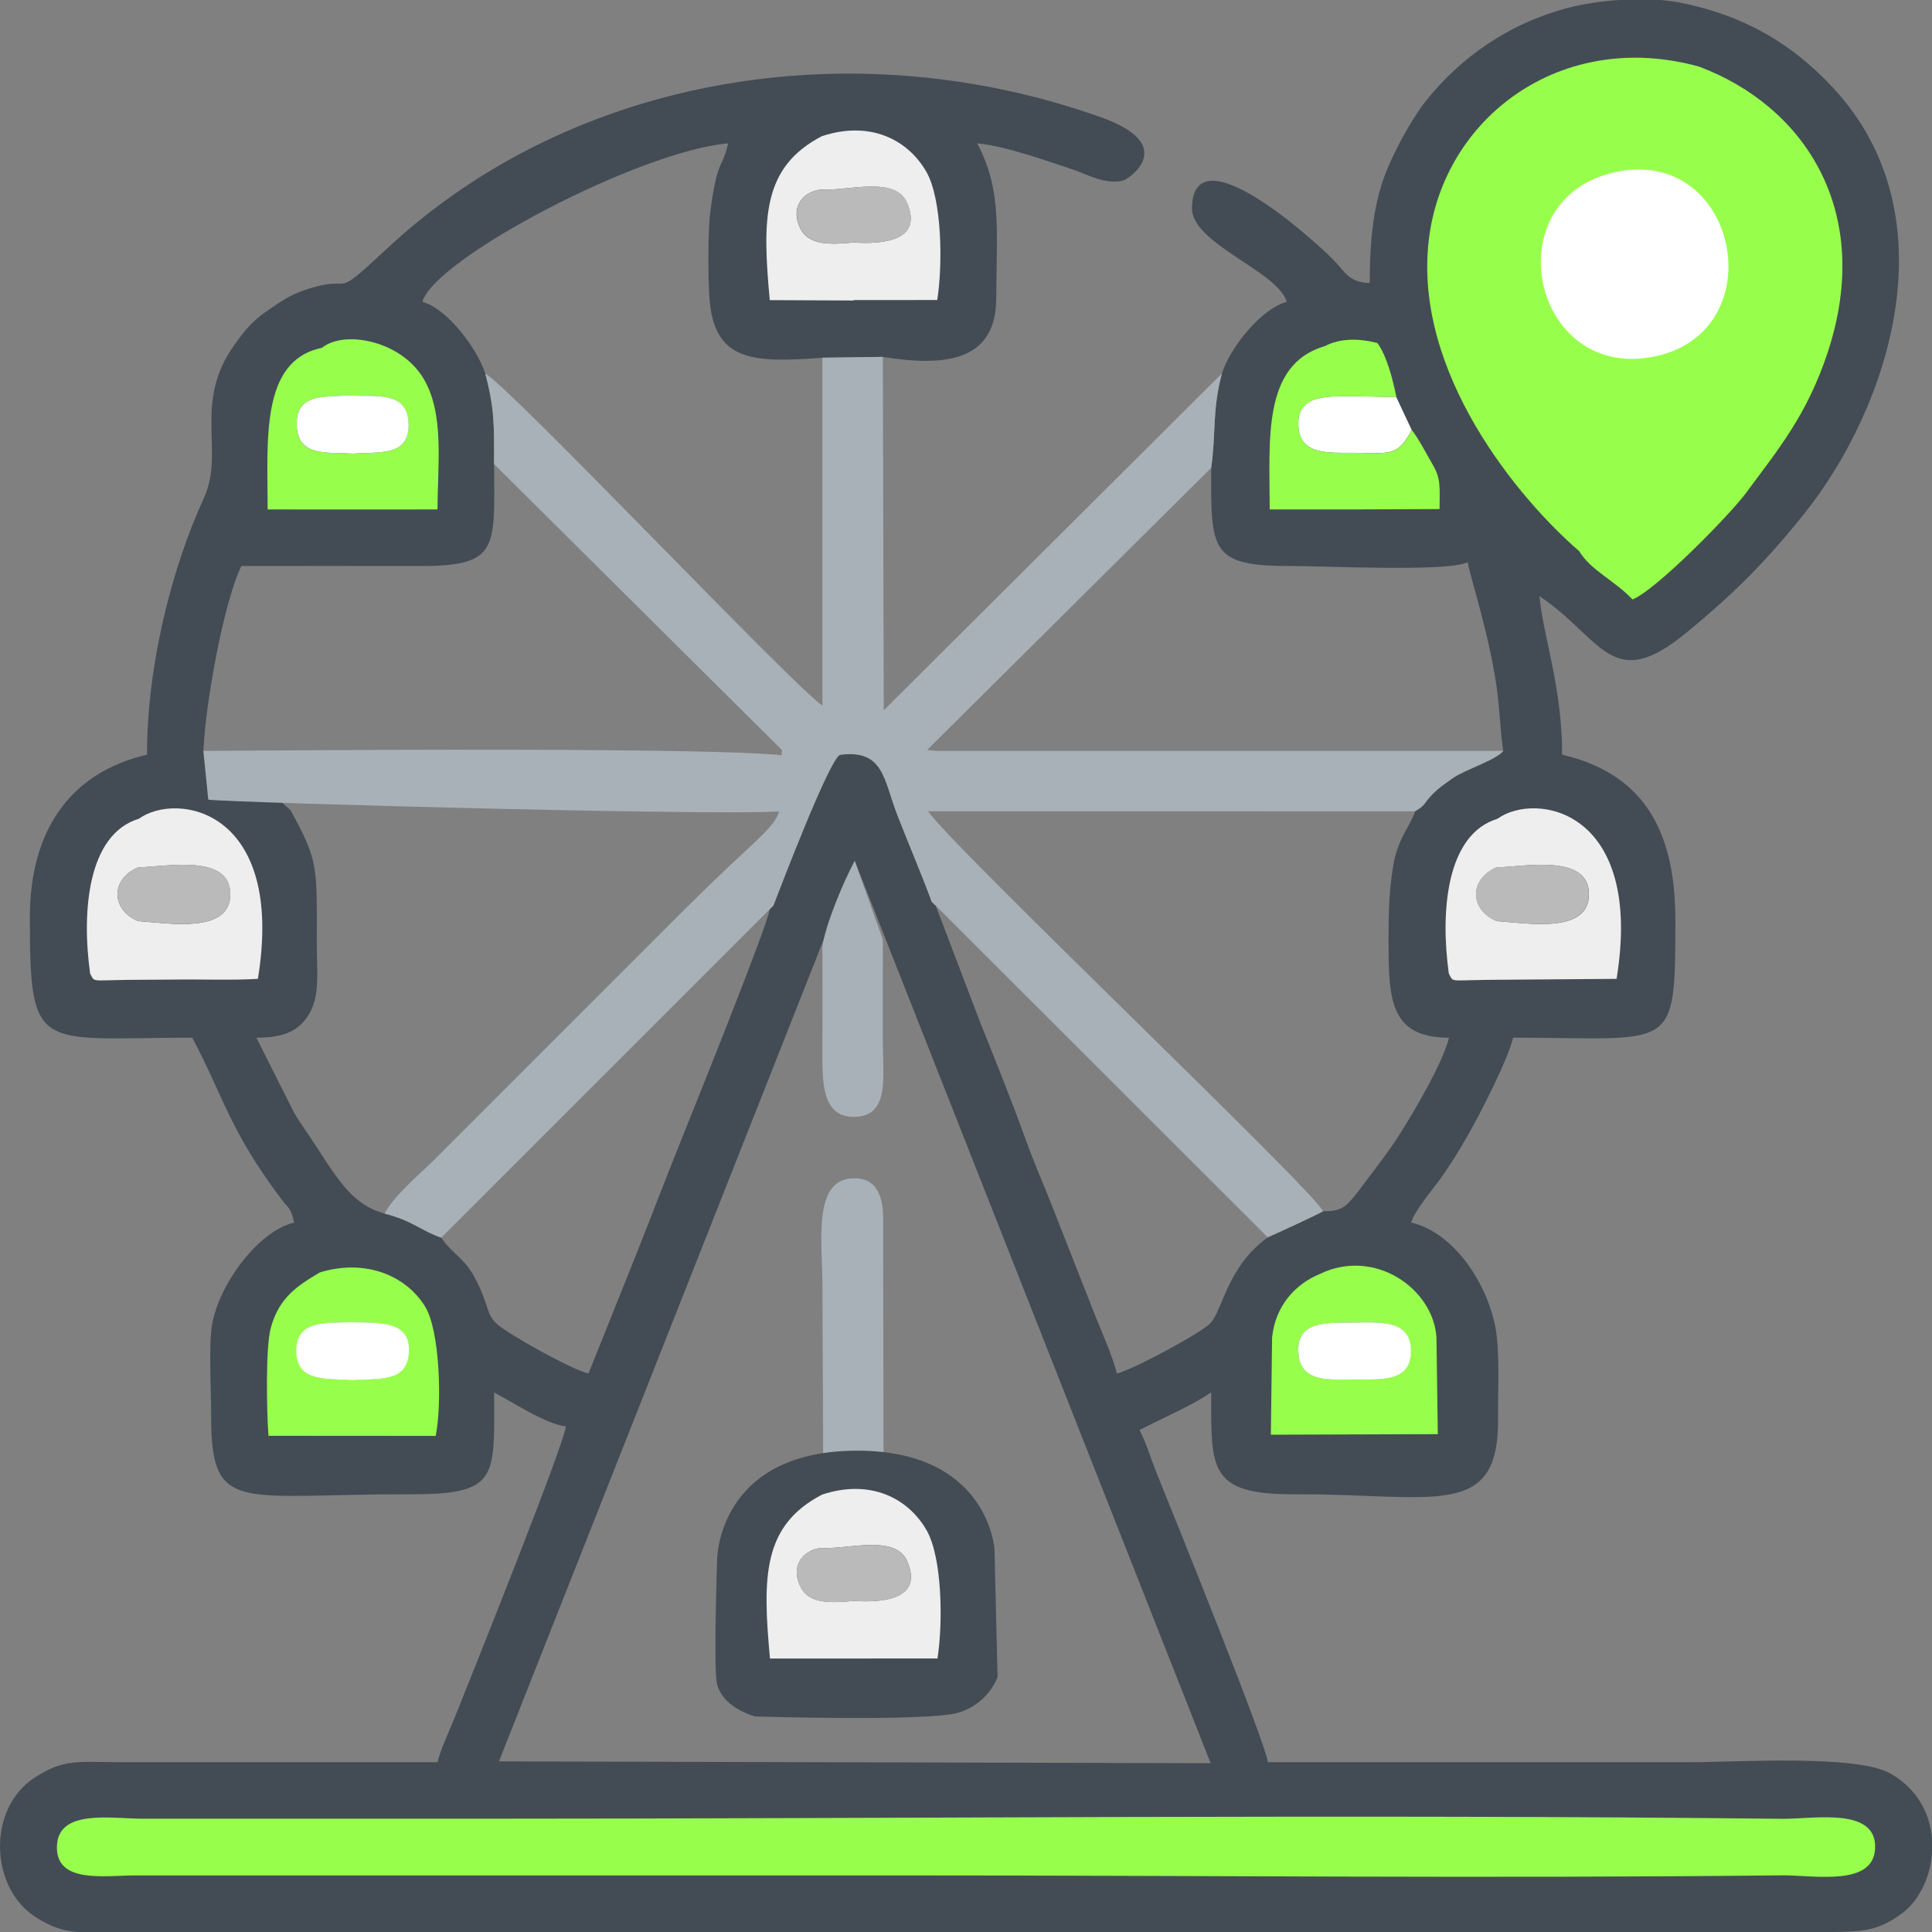
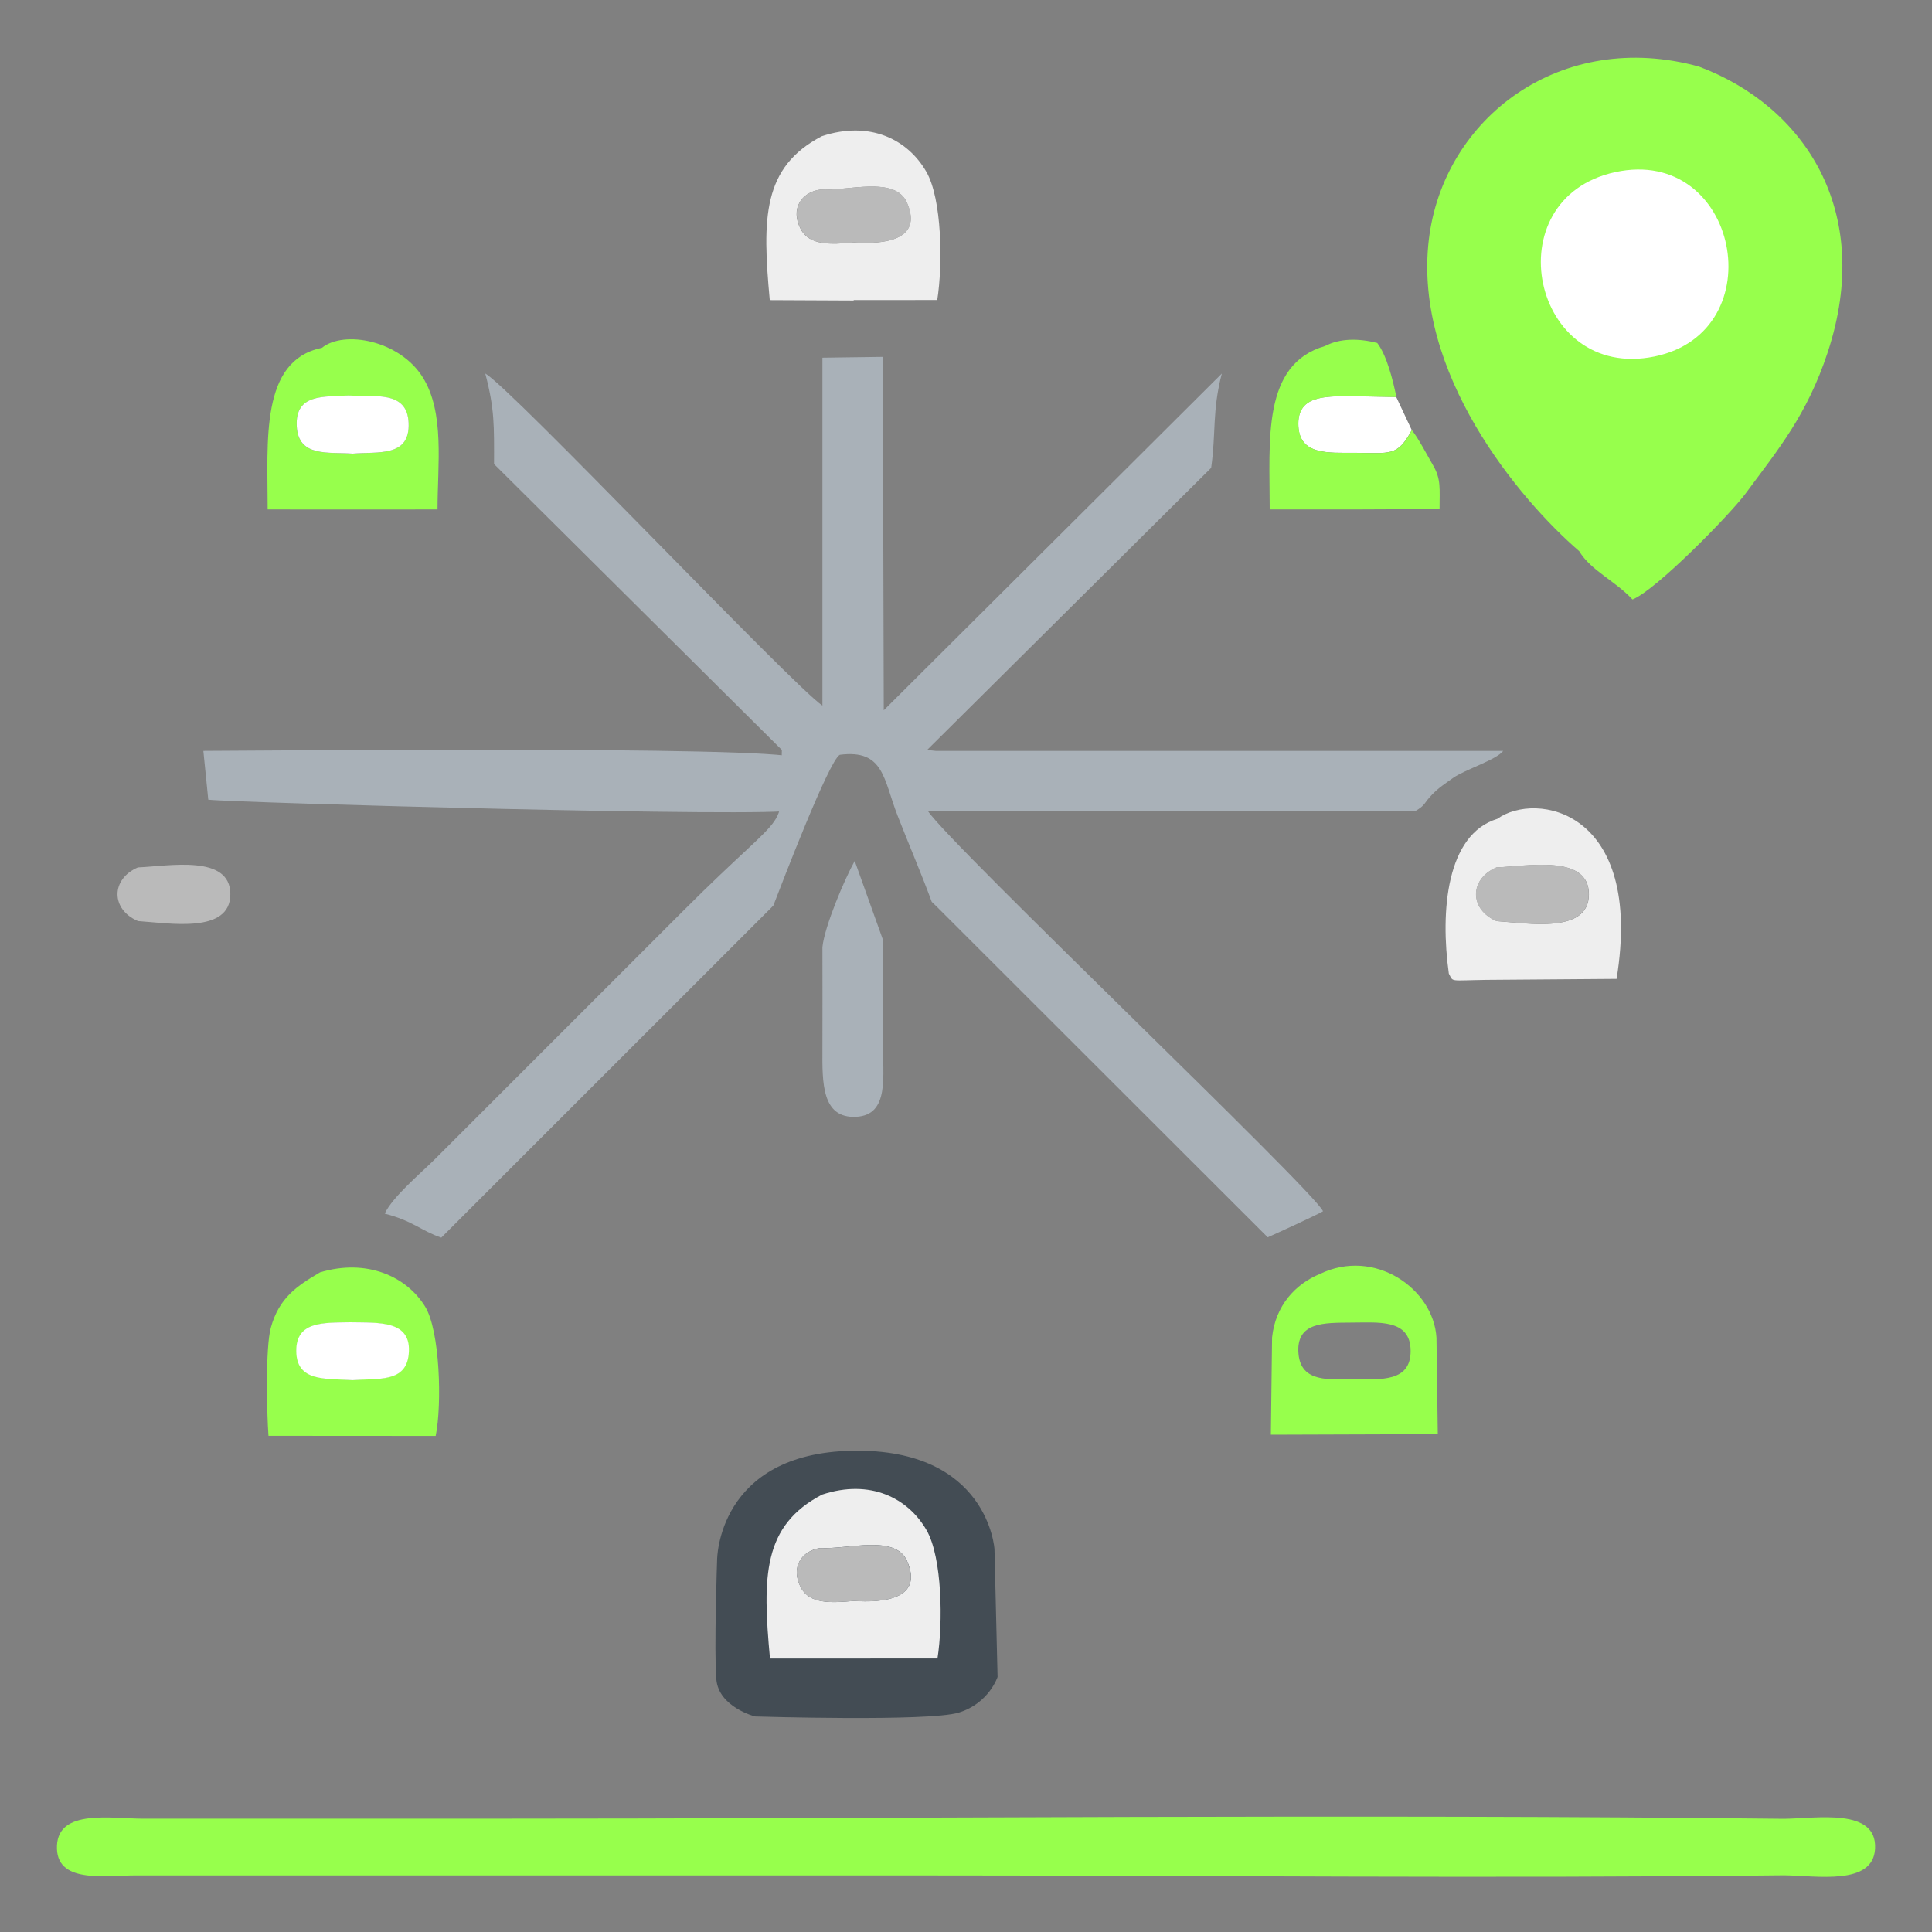
<svg xmlns="http://www.w3.org/2000/svg" width="35" height="35" viewBox="0 0 35 35" fill="none">
  <rect x="0" y="0" width="35" height="35" fill="#808080" stroke="none" />
-   <path fill-rule="evenodd" clip-rule="evenodd" d="M22.136 6.767C21.957 7.445 22.033 7.845 21.942 8.476C21.939 9.959 21.911 10.258 23.378 10.254C24.016 10.252 26.214 10.366 26.591 10.185C26.606 10.371 27.026 11.618 27.138 12.646C27.17 12.936 27.184 13.28 27.233 13.603C27.113 13.765 26.534 13.946 26.328 14.092C26.175 14.201 26.069 14.267 25.946 14.394C25.785 14.56 25.835 14.582 25.634 14.698C25.575 14.915 25.322 15.186 25.241 15.672C25.165 16.133 25.155 16.505 25.155 17.021C25.155 18.076 25.162 18.799 26.249 18.799C26.144 19.248 25.601 20.166 25.347 20.563C25.158 20.859 24.989 21.073 24.775 21.358C24.394 21.867 24.35 21.943 23.969 21.943C23.869 22.006 23.072 22.371 22.967 22.416C22.222 22.956 22.157 23.729 21.923 23.975C21.753 24.153 20.515 24.817 20.233 24.883C20.165 24.592 19.963 24.139 19.842 23.837L19.012 21.728C18.864 21.358 18.718 21.026 18.584 20.652C18.334 19.959 18.046 19.241 17.762 18.535L16.951 16.406L16.88 16.338C16.698 15.842 16.462 15.294 16.26 14.773C16.005 14.119 16.016 13.57 15.214 13.675C15.012 13.787 14.149 16.049 14.011 16.406L13.943 16.474C13.921 16.736 12.46 20.352 12.332 20.674C12.039 21.404 11.791 22.059 11.502 22.783L10.661 24.883C10.347 24.809 9.229 24.18 9.017 23.997C8.789 23.801 8.882 23.667 8.59 23.126C8.407 22.788 8.188 22.71 7.995 22.422C7.636 22.301 7.476 22.114 6.97 21.986C6.335 21.813 6.077 21.287 5.602 20.576C5.514 20.443 5.409 20.299 5.331 20.164L4.645 18.799C5.133 18.799 5.405 18.685 5.594 18.38C5.802 18.043 5.739 17.608 5.739 17.09C5.739 15.69 5.775 15.607 5.261 14.675C5.013 14.461 4.817 14.225 4.54 14.049C4.333 13.919 3.808 13.786 3.685 13.603C3.718 12.778 4.043 10.939 4.372 10.254C5.443 10.254 6.514 10.251 7.585 10.254C9.043 10.258 8.959 9.95 8.951 8.408C8.952 7.715 8.963 7.414 8.792 6.767C8.642 6.308 8.1 5.588 7.653 5.469C7.861 4.692 11.595 2.73 13.191 2.598C13.078 3.082 12.993 2.862 12.867 3.846C12.823 4.186 12.826 5.041 12.852 5.398C12.936 6.552 13.631 6.575 14.9 6.481L15.994 6.466C17.185 6.658 18.043 6.514 18.048 5.404C18.054 4.153 18.15 3.442 17.703 2.598C18.194 2.638 19.029 2.934 19.473 3.084C19.684 3.155 20.031 3.355 20.352 3.269C20.451 3.242 21.358 2.629 19.952 2.127C15.501 0.537 10.411 1.343 7.021 4.494C5.924 5.515 6.496 4.927 5.524 5.253C5.237 5.349 5.06 5.48 4.821 5.645C4.562 5.823 4.432 5.99 4.253 6.238C3.482 7.306 4.083 8.176 3.692 9.027C3.109 10.295 2.663 12.06 2.663 13.672C1.223 14.007 0.543 15.1 0.541 16.609C0.538 19.112 0.685 18.799 3.483 18.799C4.071 19.909 4.145 20.449 5.085 21.708C5.242 21.919 5.262 21.861 5.329 22.148C4.682 22.299 3.963 23.264 3.84 24.009C3.778 24.388 3.826 25.208 3.825 25.635C3.82 27.452 4.323 27.063 7.448 27.07C9.045 27.074 8.952 26.76 8.952 25.225C9.247 25.381 9.91 25.811 10.251 25.84C10.224 26.166 8.476 30.523 8.23 31.133C8.126 31.39 7.983 31.683 7.927 31.924H2.253C1.409 31.924 1.17 31.85 0.622 32.207C-0.235 32.766 -0.192 34.211 0.664 34.743C0.942 34.916 1.153 34.979 1.402 35H2.321H32.881H33.163C33.77 34.998 34.042 34.969 34.457 34.662C34.758 34.438 34.963 34.026 35 33.585V33.304C34.962 32.853 34.736 32.407 34.247 32.129C33.63 31.779 31.48 31.924 30.625 31.924C28.072 31.924 25.52 31.924 22.968 31.924C22.941 31.6 21.253 27.428 20.955 26.69C20.84 26.403 20.771 26.15 20.643 25.908C21.074 25.68 21.547 25.489 21.942 25.225C21.942 26.605 21.884 27.077 23.446 27.07C25.975 27.061 27.152 27.551 27.139 25.704C27.135 25.168 27.172 24.458 27.09 24.042C26.929 23.216 26.325 22.325 25.565 22.148C25.62 21.944 25.939 21.566 26.084 21.368C26.275 21.105 26.436 20.836 26.588 20.573C26.795 20.214 27.317 19.202 27.411 18.799C30.341 18.799 30.348 19.102 30.351 16.68C30.353 15.154 29.855 14.034 28.3 13.672C28.3 12.435 27.948 11.503 27.89 10.801C29.033 11.566 29.188 12.577 30.541 11.469C31.41 10.757 31.985 10.181 32.685 9.306C34.21 7.399 35.38 3.926 33.206 1.588C32.448 0.773 31.57 0.272 30.439 0.048C30.325 0.026 30.201 0.01 30.073 0H29.333C29.003 0.022 28.685 0.071 28.435 0.135C27.324 0.42 26.45 1.051 25.827 1.834C25.572 2.155 25.23 2.782 25.077 3.203C24.881 3.74 24.814 4.363 24.814 5.127C24.433 5.118 24.374 4.928 24.148 4.699C23.807 4.354 21.624 2.374 21.593 3.763C21.578 4.414 23.162 4.918 23.309 5.469C22.849 5.592 22.284 6.293 22.136 6.768L22.136 6.767ZM9.039 31.909L15.485 15.596L21.932 31.942L9.039 31.909Z" fill="#434C54" />
  <path fill-rule="evenodd" clip-rule="evenodd" d="M8.791 6.767C8.962 7.413 8.951 7.714 8.95 8.407L14.164 13.586C14.115 15.207 14.444 14.434 12.387 16.491L7.875 21.003C7.624 21.253 7.115 21.678 6.969 21.986C7.475 22.114 7.635 22.3 7.994 22.421L13.942 16.474L14.01 16.405C14.148 16.049 15.011 13.787 15.213 13.674C16.015 13.57 16.004 14.118 16.259 14.772C16.462 15.294 16.698 15.841 16.879 16.337L16.95 16.405L22.966 22.415C23.071 22.37 23.867 22.006 23.968 21.943C23.799 21.562 17.237 15.328 16.813 14.697L25.633 14.698C25.834 14.581 25.784 14.559 25.945 14.393C26.068 14.267 26.174 14.2 26.327 14.091C26.533 13.945 27.112 13.764 27.232 13.603H16.95L16.796 13.586L21.941 8.476C22.032 7.845 21.957 7.444 22.135 6.767L16.01 12.868L15.993 6.465L14.899 6.48V12.783C14.361 12.422 9.246 7.016 8.791 6.767H8.791Z" fill="#A9B1B8" />
  <path fill-rule="evenodd" clip-rule="evenodd" d="M30.785 1.208C28.274 0.513 26.143 2.142 25.884 4.348C25.6 6.757 27.524 9.05 28.609 9.985C28.822 10.339 29.256 10.518 29.574 10.86C29.995 10.696 31.341 9.323 31.628 8.934C32.205 8.151 32.733 7.528 33.111 6.382C33.96 3.804 32.665 1.915 30.785 1.209V1.208Z" fill="#97FF4C" />
  <path fill-rule="evenodd" clip-rule="evenodd" d="M32.32 32.95C24.503 32.863 16.413 32.948 8.545 32.948H2.597C2.017 32.948 1.064 32.768 1.032 33.433C0.999 34.132 1.889 33.975 2.46 33.975H16.407C21.702 33.975 27.029 34.032 32.32 33.973C32.91 33.979 33.935 34.166 33.969 33.49C34.006 32.747 32.918 32.944 32.32 32.95L32.32 32.95Z" fill="#97FF4C" />
  <path fill-rule="evenodd" clip-rule="evenodd" d="M29.262 3.118C27.053 3.597 27.748 6.918 29.975 6.458C32.155 6.007 31.494 2.634 29.262 3.118Z" fill="white" />
-   <path fill-rule="evenodd" clip-rule="evenodd" d="M14.912 26.379L16.006 26.39L15.998 22.076C15.998 21.727 15.916 21.332 15.454 21.346C14.714 21.369 14.9 22.501 14.9 23.311C14.9 24.179 14.912 25.511 14.912 26.379V26.379Z" fill="#A9B1B8" />
  <path fill-rule="evenodd" clip-rule="evenodd" d="M12.991 28.26C12.991 28.26 12.991 26.323 15.447 26.281C17.903 26.239 18.016 28.063 18.016 28.063L18.072 30.379C18.072 30.379 17.917 30.856 17.37 31.025C16.823 31.193 13.678 31.095 13.678 31.095C13.678 31.095 13.019 30.927 12.977 30.421C12.934 29.916 12.991 28.26 12.991 28.26L12.991 28.26Z" fill="#434C54" />
  <path fill-rule="evenodd" clip-rule="evenodd" d="M14.899 17.158C14.9 17.773 14.901 18.389 14.899 19.004C14.896 19.608 14.884 20.263 15.509 20.232C16.117 20.201 15.993 19.498 15.993 18.867C15.993 18.252 15.991 17.637 15.994 17.022L15.484 15.597C15.299 15.928 14.937 16.784 14.899 17.158H14.899Z" fill="#A9B1B8" />
  <path fill-rule="evenodd" clip-rule="evenodd" d="M13.945 5.437L15.465 5.444V5.436L16.979 5.435C17.081 4.793 17.066 3.606 16.781 3.111C16.445 2.528 15.763 2.179 14.889 2.467C13.813 3.029 13.807 3.948 13.945 5.437H13.945ZM15.465 4.393C15.971 4.428 16.735 4.371 16.429 3.671C16.215 3.181 15.35 3.465 14.862 3.434C14.519 3.48 14.311 3.785 14.505 4.15C14.664 4.451 15.05 4.431 15.465 4.393Z" fill="#EEEEEE" />
  <path fill-rule="evenodd" clip-rule="evenodd" d="M13.949 30.046H15.468L15.469 29.002C15.054 29.04 14.668 29.06 14.509 28.759C14.315 28.394 14.523 28.089 14.866 28.043C15.008 27.958 15.171 27.991 15.383 27.988C15.29 27.557 15.085 27.33 14.893 27.076C13.817 27.638 13.811 28.557 13.949 30.046V30.046ZM14.893 27.076C15.085 27.33 15.29 27.557 15.383 27.988C15.171 27.991 15.008 27.958 14.866 28.043C15.354 28.074 16.219 27.79 16.433 28.28C16.739 28.98 15.975 29.037 15.469 29.002L15.468 30.046H13.949L16.983 30.045C17.085 29.402 17.07 28.215 16.785 27.72C16.45 27.138 15.765 26.788 14.893 27.076V27.076Z" fill="#EEEEEE" />
  <path fill-rule="evenodd" clip-rule="evenodd" d="M6.386 24.999C5.889 24.969 5.374 25.03 5.373 24.472C5.371 23.938 5.856 23.966 6.342 23.957C6.861 23.968 7.46 23.914 7.396 24.535C7.344 25.039 6.869 24.967 6.386 24.999L6.386 24.999ZM5.797 23.05C5.38 23.296 5.056 23.509 4.906 24.054C4.808 24.413 4.832 25.591 4.864 26.011L7.893 26.013C8.009 25.442 7.971 24.107 7.701 23.669C7.362 23.12 6.641 22.797 5.797 23.05V23.05Z" fill="#97FF4C" />
  <path fill-rule="evenodd" clip-rule="evenodd" d="M6.387 8.219C5.94 8.185 5.404 8.286 5.375 7.723C5.344 7.128 5.866 7.194 6.312 7.165C6.779 7.197 7.374 7.067 7.401 7.658C7.43 8.289 6.848 8.178 6.387 8.219ZM5.831 6.302C4.71 6.529 4.849 7.989 4.849 9.229L6.387 9.23L7.926 9.229C7.926 8.422 8.06 7.474 7.657 6.833C7.236 6.163 6.229 5.978 5.831 6.302H5.831Z" fill="#97FF4C" />
  <path fill-rule="evenodd" clip-rule="evenodd" d="M23.045 24.231L23.023 25.991L24.538 25.986V24.988C24.08 24.988 23.573 25.05 23.524 24.53C23.47 23.943 23.994 23.965 24.471 23.96C24.362 23.581 24.212 23.263 23.911 23.079C23.468 23.261 23.104 23.653 23.045 24.231ZM23.911 23.079C24.212 23.263 24.362 23.581 24.471 23.96C24.956 23.961 25.554 23.883 25.555 24.473C25.556 25.041 25.013 24.987 24.538 24.988V25.986L26.047 25.981L26.023 24.234C25.971 23.349 24.904 22.598 23.911 23.079Z" fill="#97FF4C" />
-   <path fill-rule="evenodd" clip-rule="evenodd" d="M2.499 16.686C2.005 16.476 2.005 15.925 2.497 15.715C3.061 15.692 4.172 15.474 4.172 16.201C4.171 16.923 3.063 16.724 2.499 16.687V16.686ZM2.512 14.834C1.591 15.115 1.475 16.506 1.633 17.637C1.721 17.796 1.629 17.761 2.319 17.751C2.593 17.747 2.866 17.75 3.14 17.746C3.643 17.738 4.176 17.762 4.672 17.733C5.171 14.664 3.205 14.334 2.513 14.834L2.512 14.834Z" fill="#EEEEEE" />
  <path fill-rule="evenodd" clip-rule="evenodd" d="M27.112 16.686C26.618 16.476 26.618 15.925 27.11 15.715C27.674 15.692 28.786 15.474 28.785 16.201C28.785 16.923 27.676 16.724 27.112 16.687V16.686ZM27.126 14.834C26.204 15.115 26.089 16.506 26.247 17.637C26.334 17.796 26.242 17.761 26.933 17.751L29.286 17.733C29.784 14.664 27.819 14.333 27.126 14.834H27.126Z" fill="#EEEEEE" />
  <path fill-rule="evenodd" clip-rule="evenodd" d="M3.773 14.487C4.203 14.541 14.045 14.815 14.361 14.676C14.764 14.498 14.804 13.945 14.406 13.727C14.007 13.507 4.332 13.603 3.684 13.603L3.773 14.487V14.487Z" fill="#A9B1B8" />
  <path fill-rule="evenodd" clip-rule="evenodd" d="M6.389 8.218C6.849 8.178 7.432 8.288 7.402 7.657C7.375 7.067 6.78 7.196 6.314 7.164C5.867 7.193 5.345 7.127 5.376 7.722C5.406 8.285 5.941 8.185 6.389 8.218Z" fill="white" />
  <path fill-rule="evenodd" clip-rule="evenodd" d="M27.109 16.686C27.673 16.723 28.782 16.922 28.782 16.2C28.783 15.473 27.671 15.691 27.107 15.714C26.615 15.925 26.615 16.476 27.109 16.686V16.686Z" fill="#BABABA" />
  <path fill-rule="evenodd" clip-rule="evenodd" d="M2.5 16.686C3.064 16.723 4.172 16.922 4.173 16.2C4.173 15.473 3.062 15.691 2.498 15.714C2.006 15.925 2.005 16.476 2.5 16.686V16.686Z" fill="#BABABA" />
-   <path fill-rule="evenodd" clip-rule="evenodd" d="M24.54 24.99C25.017 24.989 25.562 25.044 25.561 24.473C25.56 23.881 24.96 23.96 24.473 23.959C23.994 23.963 23.469 23.942 23.523 24.531C23.572 25.052 24.081 24.99 24.54 24.99Z" fill="white" />
  <path fill-rule="evenodd" clip-rule="evenodd" d="M6.387 25.003C6.873 24.97 7.352 25.042 7.404 24.536C7.468 23.91 6.865 23.965 6.343 23.954C5.854 23.963 5.366 23.935 5.367 24.472C5.369 25.034 5.887 24.972 6.387 25.003H6.387Z" fill="white" />
  <path fill-rule="evenodd" clip-rule="evenodd" d="M24.538 8.203C25.191 8.204 25.31 8.277 25.575 7.791L25.294 7.192L24.463 7.176C23.981 7.179 23.493 7.17 23.521 7.718C23.547 8.243 24.05 8.202 24.538 8.203Z" fill="white" />
  <path fill-rule="evenodd" clip-rule="evenodd" d="M15.468 4.392C15.974 4.427 16.738 4.37 16.432 3.671C16.218 3.18 15.353 3.464 14.865 3.433C14.522 3.479 14.314 3.784 14.508 4.15C14.667 4.45 15.053 4.43 15.468 4.392Z" fill="#BABABA" />
  <path fill-rule="evenodd" clip-rule="evenodd" d="M15.468 29.003C15.974 29.038 16.738 28.981 16.432 28.281C16.218 27.79 15.353 28.074 14.865 28.044C14.522 28.089 14.314 28.394 14.508 28.76C14.667 29.06 15.053 29.04 15.468 29.003Z" fill="#BABABA" />
  <path fill-rule="evenodd" clip-rule="evenodd" d="M24.465 7.177L25.297 7.193C25.235 6.889 25.124 6.44 24.95 6.213C24.608 6.127 24.278 6.127 24.003 6.269C22.86 6.602 23.002 7.968 23.002 9.229L24.541 9.229L26.079 9.222C26.078 8.85 26.11 8.683 25.96 8.427C25.836 8.214 25.701 7.948 25.577 7.792C25.312 8.278 25.193 8.205 24.541 8.204C24.052 8.203 23.549 8.244 23.523 7.719C23.496 7.171 23.983 7.18 24.465 7.177H24.465Z" fill="#97FF4C" />
</svg>